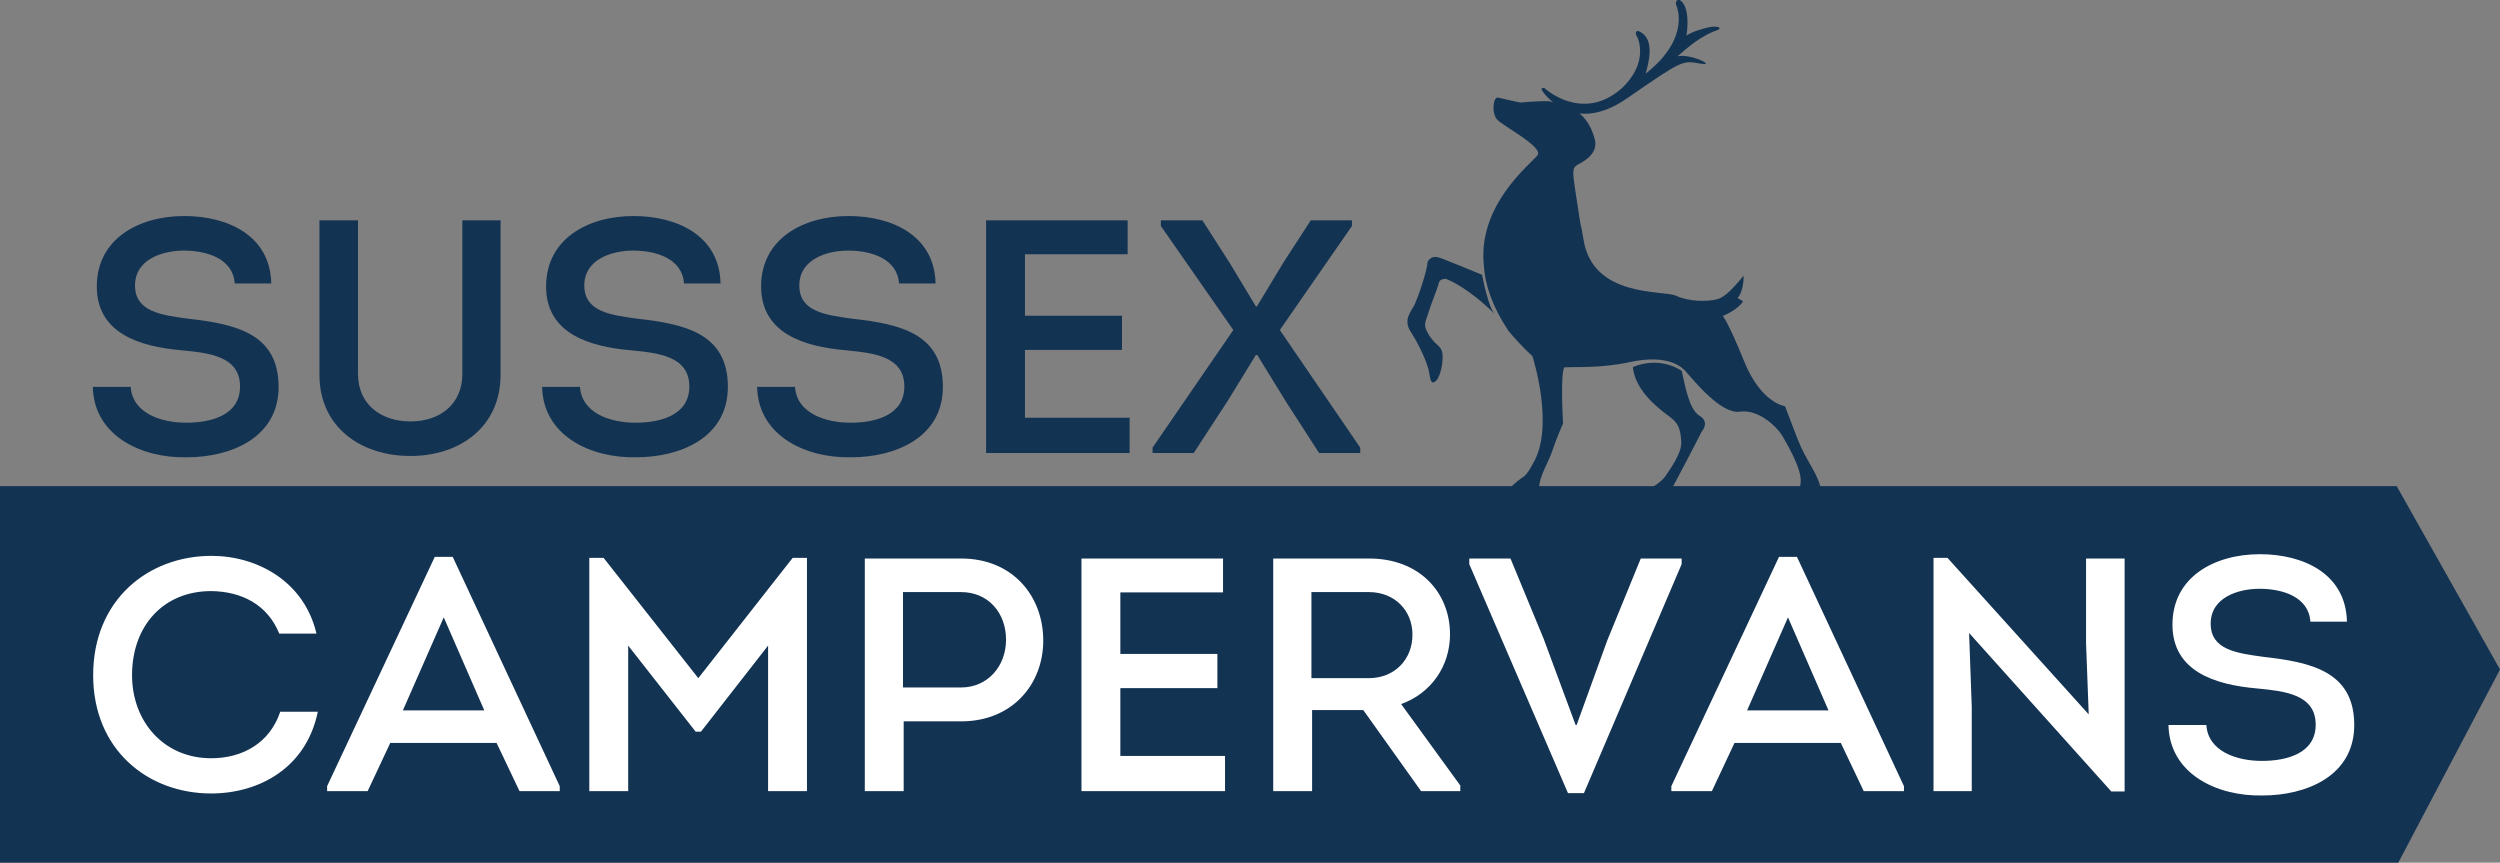
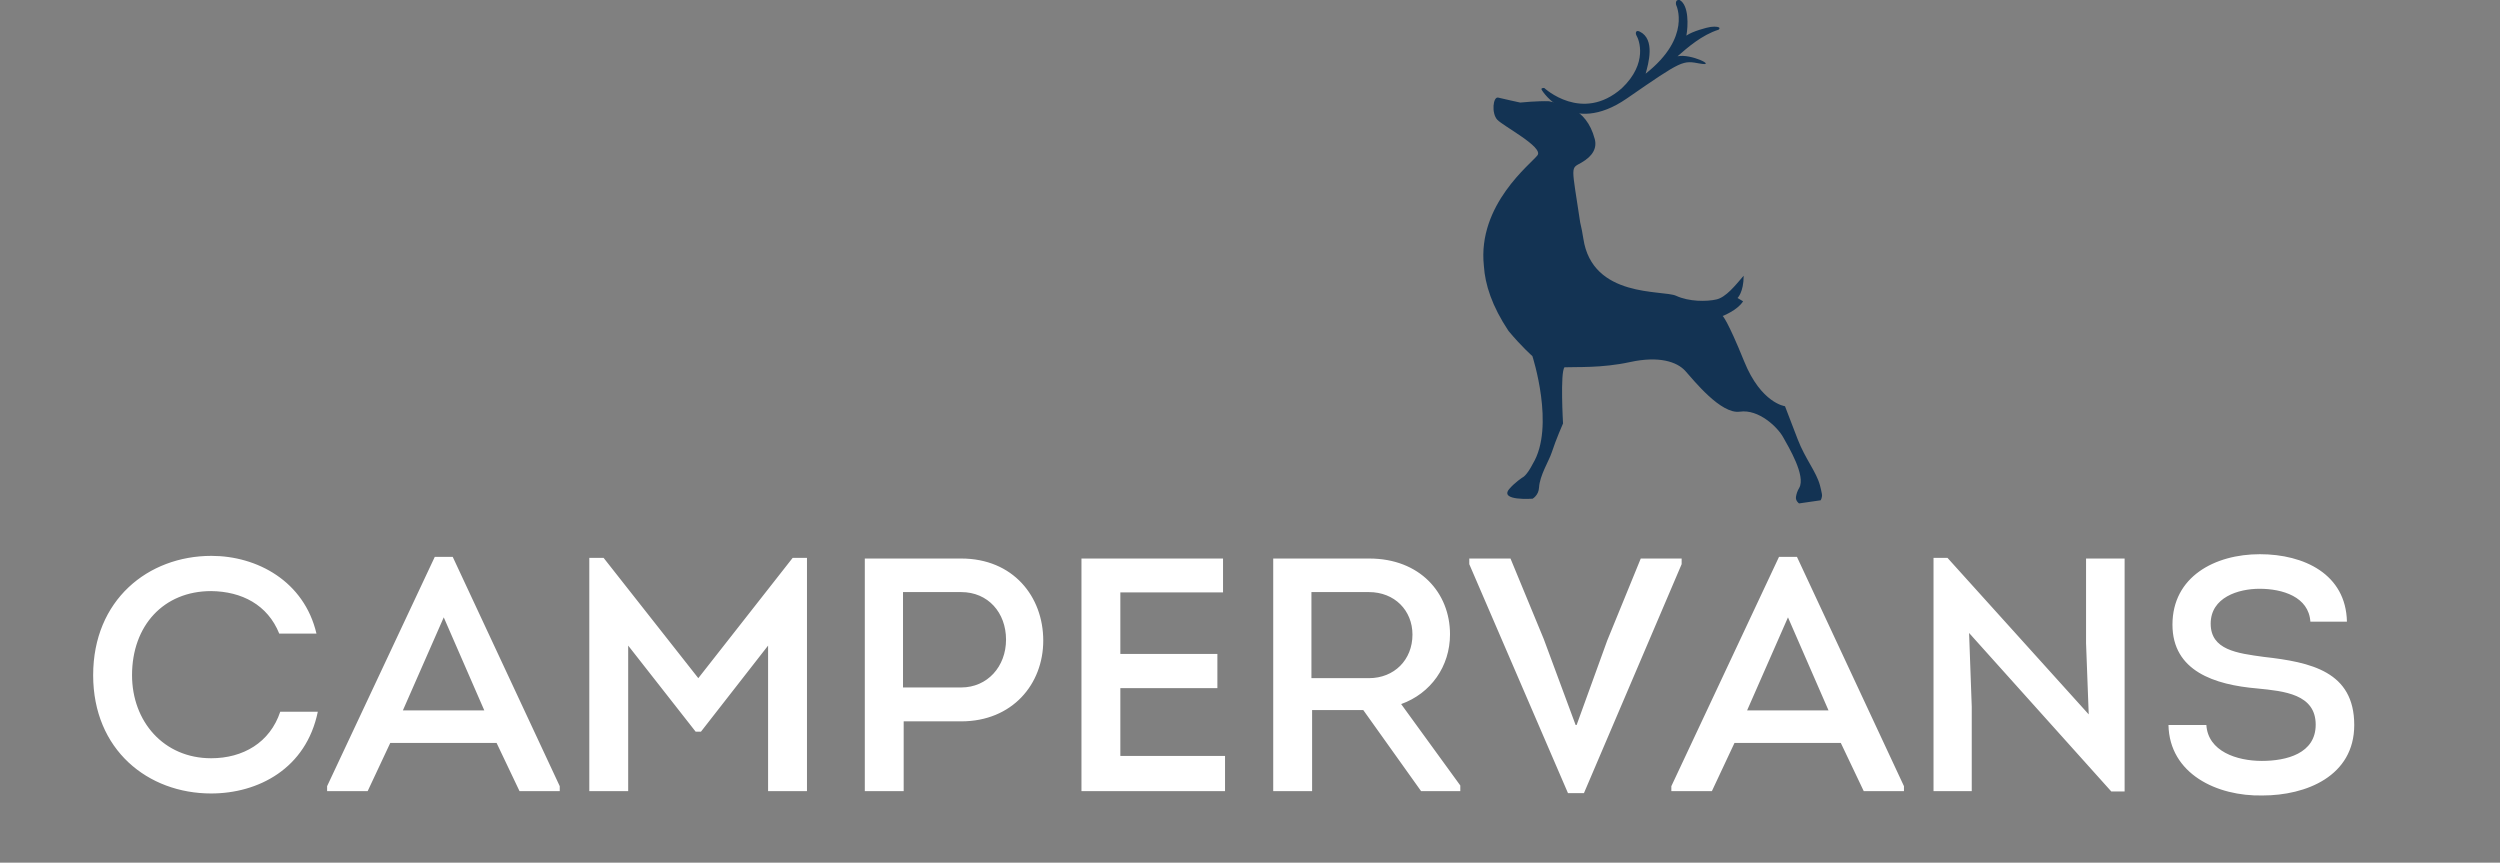
<svg xmlns="http://www.w3.org/2000/svg" width="103mm" height="35.541mm" version="1.1" viewBox="0 0 103 35.541">
  <rect x="0" y="0" width="103" height="35.541" fill="#808080" stroke="none" />
  <g transform="translate(-46.038 -52.388)">
-     <path transform="matrix(.353 0 0 -.353 113.31 67.516)" d="m0 0s2.84 1.417 5.714-0.43c0.33-1.431 0.807-4.497 2.069-5.239s0.255-1.858 0.255-1.858-3.133-6.138-3.853-7.26c-0.187-0.478-0.368-0.856-0.516-1.133-0.204-0.383-0.58-0.439-0.58-0.439l-2.478 0.421s-0.274 0.828 0.346 1.194c0.619 0.367 2.208 1.082 2.839 2.018 0.63 0.935 1.945 2.742 1.859 4.023-0.087 1.282-0.236 2.046-1.185 2.787-0.95 0.741-4.142 2.868-4.47 5.916" fill="#133353" />
    <path transform="matrix(.353 0 0 -.353 109.57 56.113)" d="m0 0s3.365-5.456 9.906-0.934 6.482 4.438 8.53 4.067c2.049-0.371-1.051 1.183-2.62 0.852 1.118 0.972 2.819 2.486 4.795 3.102 0.409 0.388-0.523 0.379-0.94 0.322s-2.126-0.509-2.824-1.014c0.208 1.126 0.307 3.526-0.778 4.154-0.594 0.109-0.421-0.57-0.421-0.57s1.872-3.756-3.557-8.024c0.307 1.125 1.164 4.009-0.693 4.912-0.454 0.231-0.556-0.178-0.341-0.529 0.215-0.352 1.382-3.135-1.756-6.096-4.634-4.071-9.041 0.042-9.041 0.042s-0.505 0.052-0.26-0.284" fill="#133353" />
-     <path transform="matrix(.353 0 0 -.353 107.1 63.71)" d="m0 0s0.745-3.987 1.527-4.631c-1.917 1.941-4.196 3.559-5.752 4.166-0.663-0.05-0.77-0.209-0.883-0.688-0.113-0.478-0.842-2.219-1.18-3.342-0.299-1.004-0.578-1.251-0.147-2.113 0.301-0.604 0.738-1.166 1.149-1.504 0.177-0.144 0.482-0.438 0.577-0.735 0.281-0.745-0.033-2.748-0.573-3.42-0.398-0.453-0.717-0.519-0.87 0.706s-1.27 3.513-2.175 4.908c-0.905 1.394 0 2.302 0.388 3.051s1.526 4.009 1.589 5.149c0.357 0.547 0.789 0.608 1.251 0.49 0.463-0.118 5.099-2.037 5.099-2.037" fill="#133353" />
    <path transform="matrix(.353 0 0 -.353 108.22 72.534)" d="m0 0c0.659 0.774 1.562 1.356 1.562 1.356s0.467 0.181 1.19 1.594c2.621 4.321-0.054 12.56-0.054 12.56s-1.216 1.057-2.781 2.926c-1.935 2.903-2.745 5.43-2.881 7.599-0.773 7.167 5.536 11.931 6.262 12.922 0.702 0.958-4.013 3.394-4.705 4.147-0.691 0.753-0.491 2.73 0.118 2.575 0.61-0.156 2.566-0.578 2.566-0.578s2.038 0.205 3.363 0.154c1.352-0.355 4.327-0.564 5.339-4.423 0.277-1.058-0.252-1.992-1.558-2.742-1.296-0.744-1.17-0.143-0.143-6.99 0.144-0.594 0.268-1.223 0.368-1.886 1.043-6.965 9.295-5.96 10.82-6.664 1.524-0.704 3.575-0.686 4.7-0.431 1.126 0.255 2.19 1.61 3.191 2.771-2e-3 -1.941-0.715-2.599-0.715-2.599l0.648-0.388c-0.686-1.074-2.384-1.71-2.384-1.71s0.533-0.416 2.512-5.306c1.978-4.889 4.762-5.227 4.762-5.227l1.479-3.853c0.888-2.311 2.167-3.774 2.603-5.382 0.092-0.343 0.168-0.699 0.224-0.997 0.078-0.412-0.149-0.75-0.149-0.75l-2.517-0.363s-0.433 0.297-0.358 0.774c0.051 0.315 0.159 0.685 0.382 1.043 0.789 1.415-1.252 4.782-1.885 5.923-0.632 1.141-2.83 3.288-5.048 2.968-2.217-0.32-5.38 3.66-6.362 4.75-0.983 1.091-3.099 1.771-6.45 1.041s-6.352-0.547-7.652-0.611c-0.517-0.567-0.173-6.555-0.173-6.555s-0.819-1.843-1.321-3.394c-0.304-0.942-1.402-2.667-1.48-4.092-0.049-0.91-0.751-1.296-0.751-1.296s-3.935-0.291-2.722 1.134" fill="#133353" />
-     <path d="m46.038 87.929v-15.511h98.744l4.257 7.554-4.191 7.957z" fill="#133353" />
-     <path transform="matrix(.353 0 0 -.353 49.862 68.326)" d="m0 0c0.116-5.702 5.663-8.339 10.977-8.223 5.081 0 10.705 2.25 10.705 8.223 0 6.245-5.043 7.331-10.55 7.951-3.142 0.427-6.206 0.815-6.206 3.879s3.219 4.072 5.701 4.072c2.677 0 5.741-0.931 5.935-3.839h4.266c-0.116 5.546-5.003 7.873-10.162 7.873-5.275 0-10.201-2.637-10.201-8.223 0-5.43 4.926-7.02 9.891-7.447 3.142-0.31 6.826-0.659 6.826-4.227 0-3.375-3.413-4.228-6.283-4.228-2.948 0-6.283 1.125-6.477 4.189zm37.079-8.068c5.779 0 10.511 3.414 10.511 9.464v18.036h-4.46v-17.919c0-3.569-2.638-5.547-6.051-5.547-3.452 0-6.128 1.978-6.128 5.547v17.919h-4.499v-18.036c0-6.05 4.771-9.464 10.627-9.464m15.359 8.068c0.116-5.702 5.663-8.339 10.977-8.223 5.081 0 10.705 2.25 10.705 8.223 0 6.245-5.043 7.331-10.55 7.951-3.142 0.427-6.206 0.815-6.206 3.879s3.219 4.072 5.702 4.072c2.676 0 5.74-0.931 5.934-3.839h4.266c-0.116 5.546-5.003 7.873-10.162 7.873-5.275 0-10.2-2.637-10.2-8.223 0-5.43 4.925-7.02 9.89-7.447 3.142-0.31 6.826-0.659 6.826-4.227 0-3.375-3.413-4.228-6.283-4.228-2.948 0-6.283 1.125-6.477 4.189zm25.094 0c0.117-5.702 5.663-8.339 10.977-8.223 5.081 0 10.705 2.25 10.705 8.223 0 6.245-5.042 7.331-10.55 7.951-3.142 0.427-6.206 0.815-6.206 3.879s3.219 4.072 5.702 4.072c2.676 0 5.74-0.931 5.934-3.839h4.267c-0.117 5.546-5.004 7.873-10.162 7.873-5.275 0-10.201-2.637-10.201-8.223 0-5.43 4.926-7.02 9.89-7.447 3.142-0.31 6.827-0.659 6.827-4.227 0-3.375-3.414-4.228-6.284-4.228-2.947 0-6.283 1.125-6.477 4.189zm43.247 19.432h-16.523v-27.15h16.755v4.111h-12.217v7.912h11.325v3.995h-11.325v7.176h11.985zm14.971-10.046-3.064 5.081-3.181 4.965h-4.848v-0.659l8.455-12.141-9.425-13.73v-0.62h4.81l3.917 6.011 3.336 5.43h0.155l3.413-5.546 3.801-5.895h4.81v0.62l-9.386 13.73 8.416 12.141v0.659h-4.809l-3.142-4.848-3.142-5.198z" fill="#133353" />
    <path transform="matrix(.353 0 0 -.353 49.876 80.205)" d="m0 0c0-8.727 6.4-13.808 13.769-13.808 5.508 0 11.093 2.909 12.451 9.542h-4.383c-1.203-3.608-4.344-5.431-8.068-5.431-5.546 0-9.231 4.306-9.231 9.697 0 5.779 3.685 9.813 9.231 9.813 3.568-0.039 6.594-1.59 7.951-4.965h4.344c-1.435 6.129-6.942 9.076-12.256 9.076-7.408 0-13.808-5.158-13.808-13.924m47.086-7.912 2.677-5.624h4.693v0.581l-12.49 26.763h-2.094l-12.567-26.763v-0.581h4.732l2.638 5.624zm-6.167 14.661 4.732-10.86h-9.502zm29.71-7.098-11.054 14.041h-1.668v-27.228h4.538v16.988l7.874-10.046h0.62l7.835 10.046v-16.988h4.538v27.228h-1.668zm23.97-13.187v8.145h6.71c5.973 0 9.58 4.344 9.58 9.425 0 5.158-3.53 9.58-9.58 9.58h-11.248v-27.15zm-0.078 12.101v11.132h6.788c3.142 0 5.236-2.405 5.236-5.547s-2.172-5.585-5.236-5.585zm37.351 15.049h-16.523v-27.15h16.756v4.111h-12.218v7.912h11.326v3.995h-11.326v7.176h11.985zm20.789-16.988c3.452 1.241 5.702 4.382 5.702 8.145 0 4.848-3.53 8.843-9.425 8.843h-11.209v-27.15h4.538v9.463h5.973l6.749-9.463h4.576v0.659zm-10.472 3.025v10.046h6.71c2.987 0 5.081-2.134 5.081-4.965 0-2.948-2.133-5.081-5.081-5.081zm30.835-5.469-3.724 10.046-3.878 9.386h-4.81v-0.659l11.52-26.724h1.862l11.403 26.724v0.659h-4.771l-3.917-9.58-3.569-9.852zm30.952-2.094 2.676-5.624h4.693v0.581l-12.489 26.763h-2.095l-12.566-26.763v-0.581h4.731l2.638 5.624zm-6.167 14.661 4.731-10.86h-9.502zm37.738-20.324h1.552v27.189h-4.5v-9.891l0.311-8.3-16.485 18.269h-1.629v-27.228h4.461v9.851l-0.31 8.611zm6.671 7.757c0.116-5.702 5.663-8.339 10.977-8.223 5.081 0 10.705 2.25 10.705 8.223 0 6.245-5.043 7.331-10.55 7.951-3.142 0.427-6.206 0.815-6.206 3.879s3.219 4.072 5.701 4.072c2.677 0 5.741-0.93 5.935-3.839h4.266c-0.116 5.546-5.003 7.873-10.162 7.873-5.275 0-10.201-2.637-10.201-8.222 0-5.431 4.926-7.021 9.891-7.447 3.142-0.311 6.826-0.66 6.826-4.228 0-3.375-3.413-4.228-6.283-4.228-2.948 0-6.283 1.125-6.477 4.189z" fill="#fff" />
  </g>
</svg>